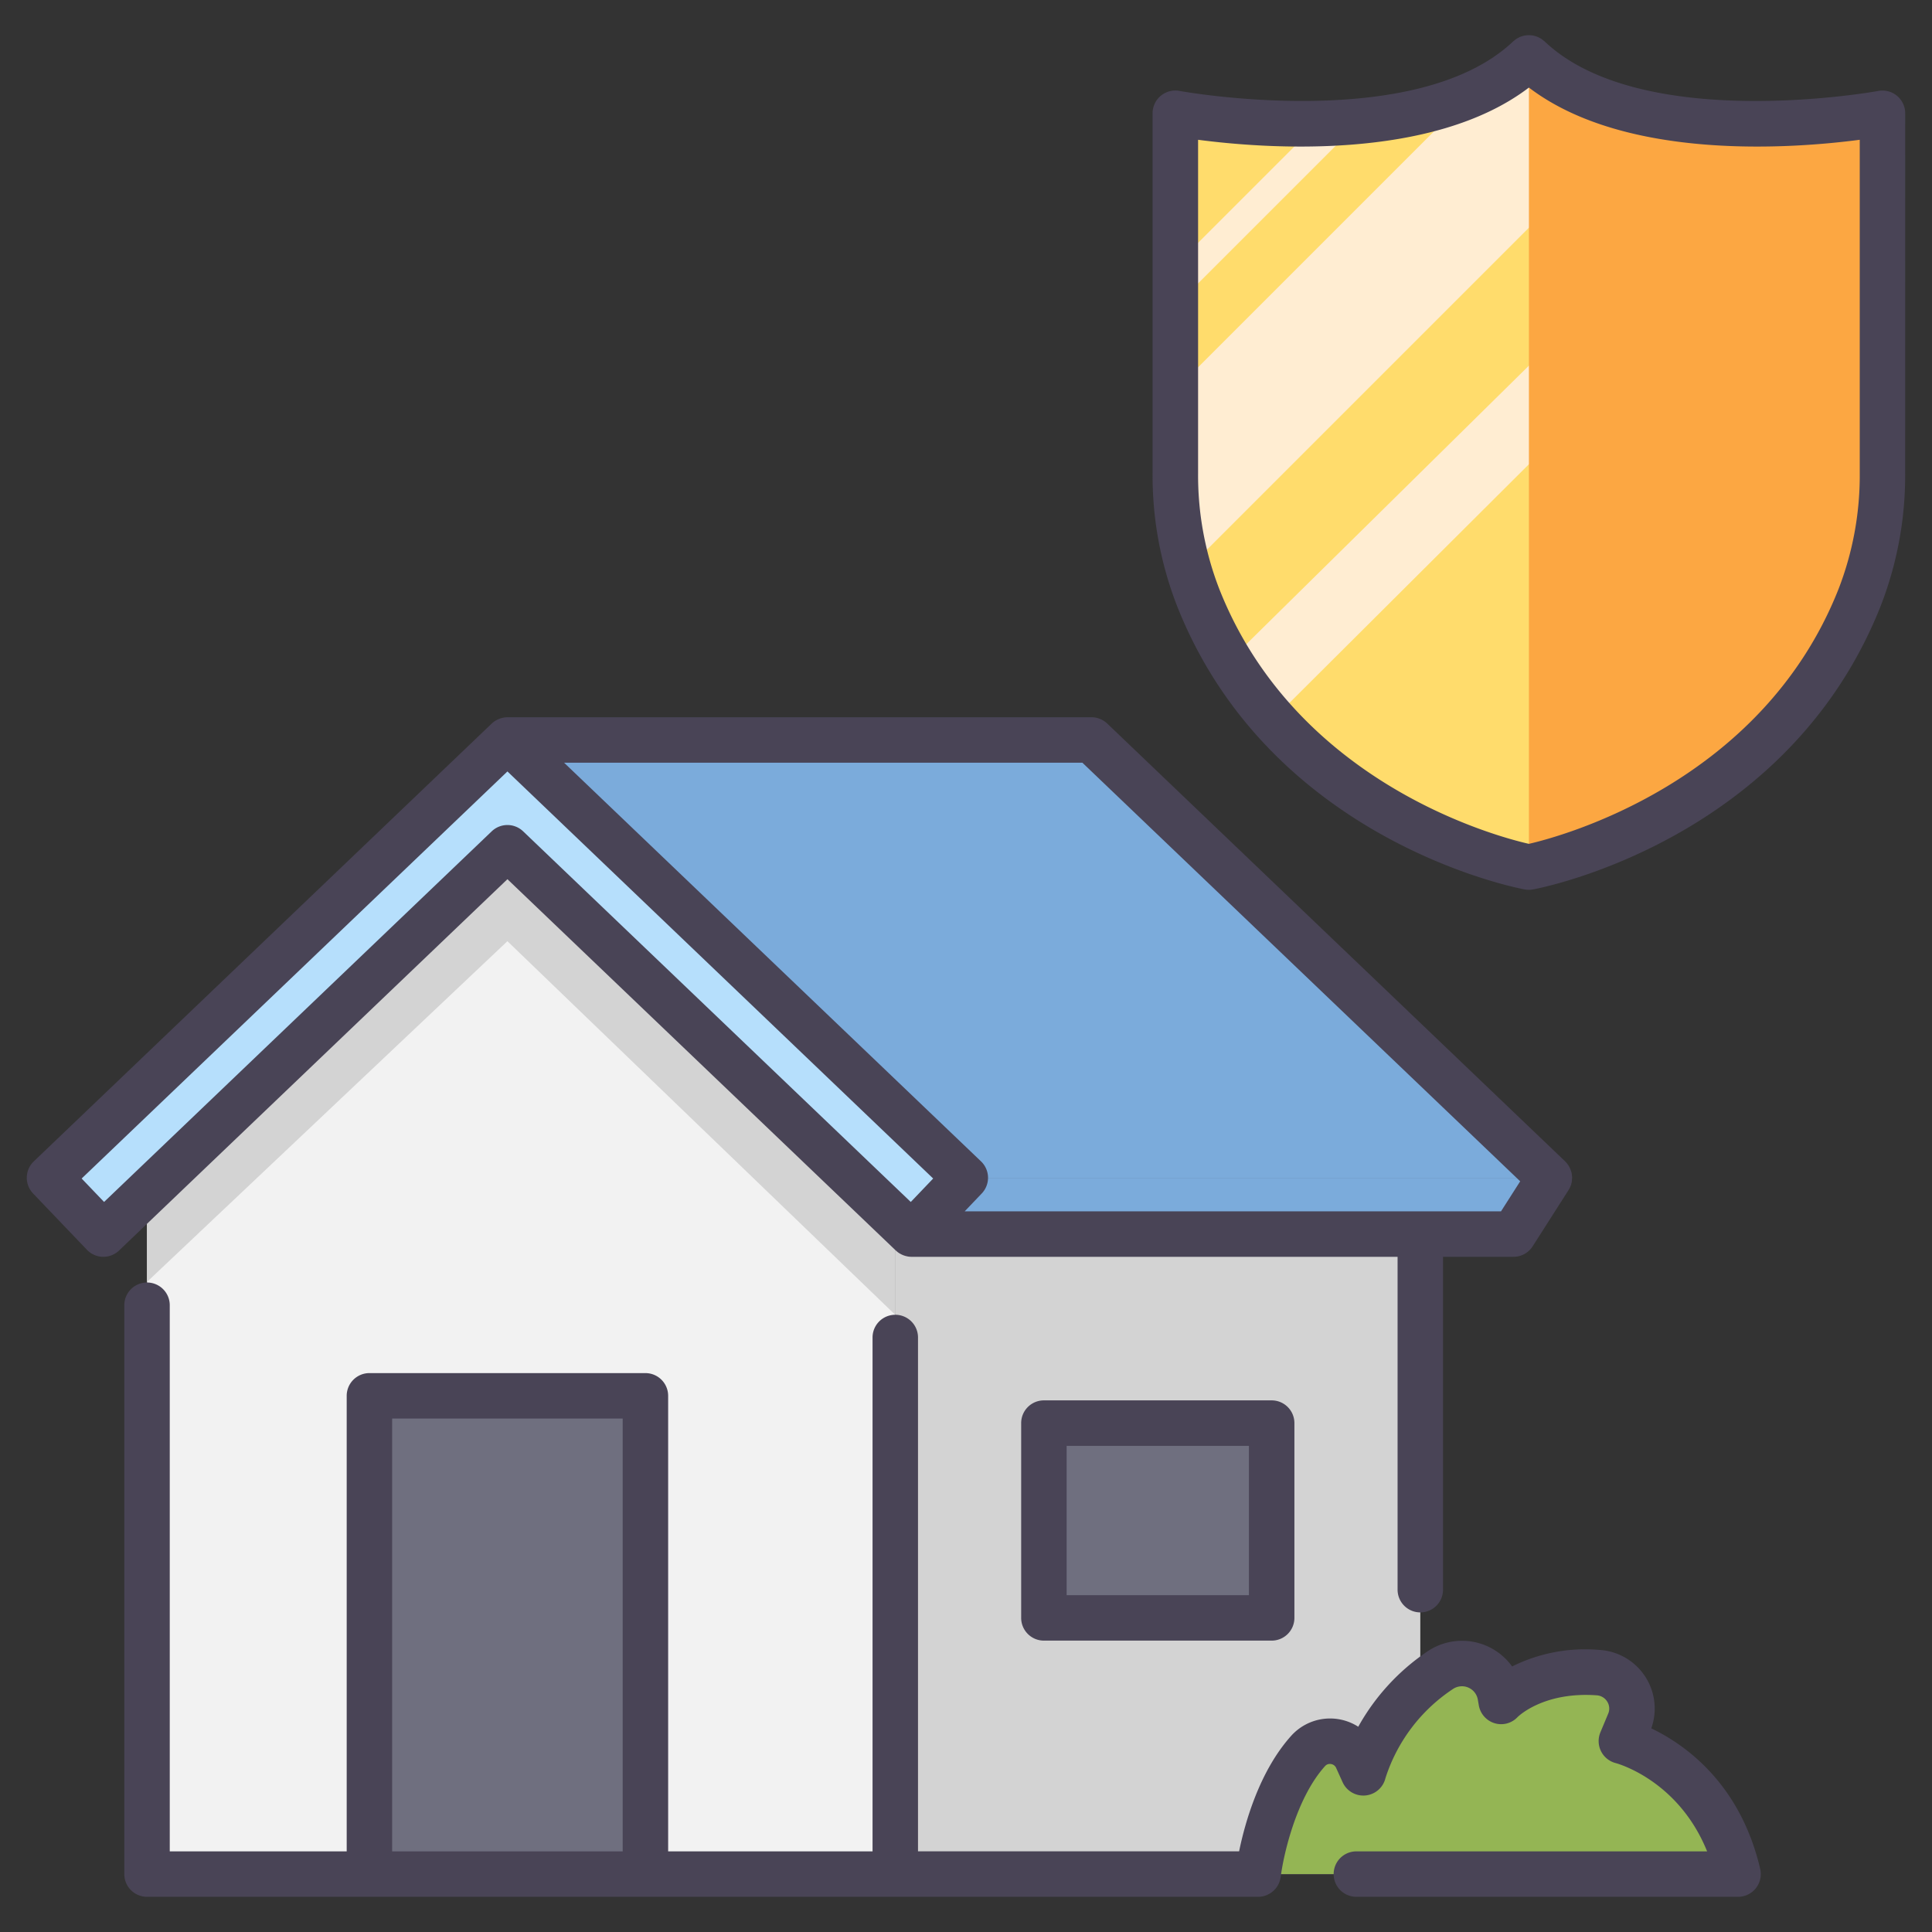
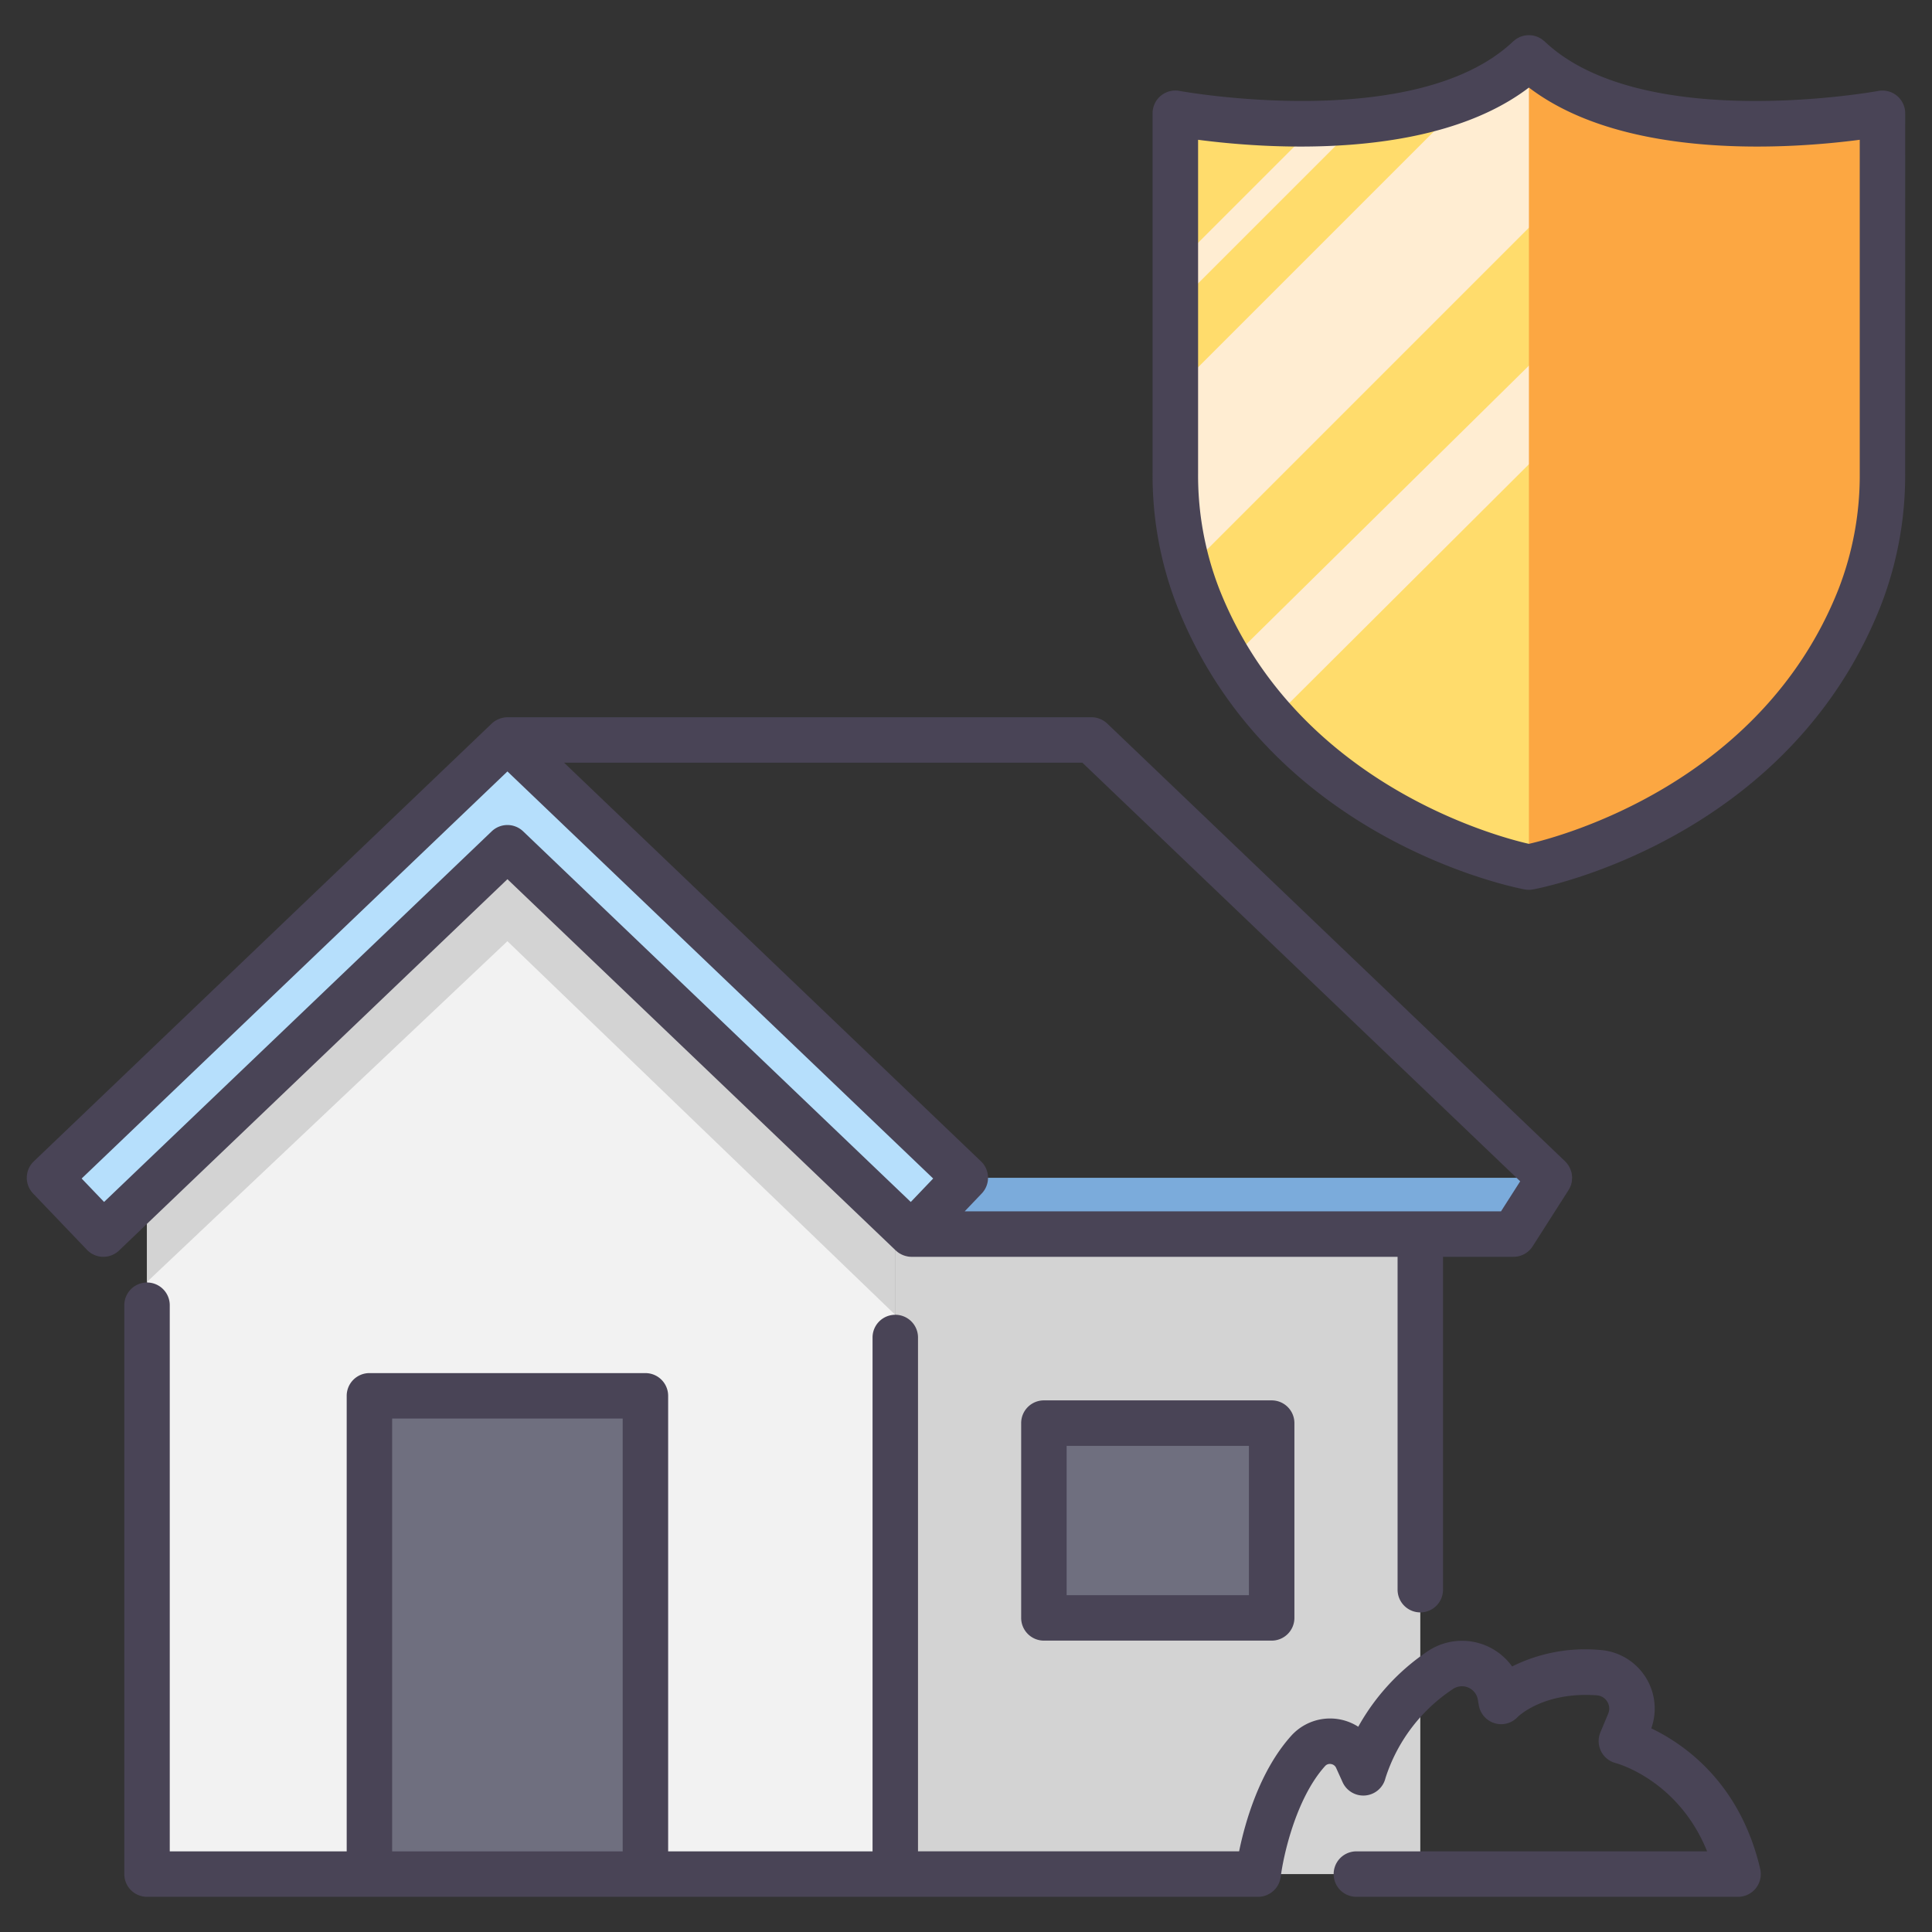
<svg xmlns="http://www.w3.org/2000/svg" id="icons" viewBox="0 0 340 340">
  <rect x="0" y="0" width="340" height="340" fill="#333333" stroke="none" />
  <rect x="157.554" y="213.544" width="92.395" height="116.265" style="fill:#d3d3d3" />
  <polygon points="25.875 205.373 25.875 329.809 157.554 329.809 157.554 209.144 89.298 140.947 25.875 205.373" style="fill:#f2f2f2" />
  <polygon points="266.345 217.178 160.408 217.178 169.88 207.27 272.67 207.27 266.345 217.178" style="fill:#7babdb" />
-   <polygon points="89.298 130.226 169.88 207.27 272.67 207.27 192.088 130.226 89.298 130.226" style="fill:#7babdb" />
-   <path d="M221.419,329.809s1.635-13.74,8.794-21.681a5.189,5.189,0,0,1,8.571,1.353L239.925,312a33.177,33.177,0,0,1,13.523-18.072,6.838,6.838,0,0,1,10.569,4.5l.167.976s5.561-5.875,17.114-5.044a6.341,6.341,0,0,1,5.407,8.762l-1.371,3.28s16.017,4.05,20.527,23.408Z" style="fill:#94b554" />
  <rect x="65.013" y="245.643" width="48.57" height="84.166" style="fill:#6f6f7f" />
  <rect x="183.709" y="250.443" width="40.085" height="34.279" style="fill:#6f6f7f" />
  <polygon points="25.875 225.592 89.298 165.633 157.554 231.395 157.554 209.144 89.298 140.947 25.875 205.373 25.875 225.592" style="fill:#d3d3d3" />
  <polygon points="89.298 130.226 8.715 207.27 18.188 217.178 89.298 149.19 160.408 217.178 169.88 207.27 89.298 130.226" style="fill:#b6dffc" />
  <path d="M269.064,10.182c-18.821,17.869-62.22,9.755-62.22,9.755V83.253a59.515,59.515,0,0,0,4.027,21.915c15.633,39.51,58.193,47.427,58.193,47.427s42.561-7.917,58.194-47.427a59.536,59.536,0,0,0,4.027-21.915V19.937S287.885,28.051,269.064,10.182Z" style="fill:#ffdc6c" />
  <path d="M269.064,10.182a34.591,34.591,0,0,1-10.378,6.609L206.844,68.634V83.253a61.114,61.114,0,0,0,2.282,16.758l80.156-80.156C281.606,18.182,274.362,15.211,269.064,10.182Z" style="fill:#ffedd2" />
  <path d="M216.4,116.252a71.94,71.94,0,0,0,7.648,10.307L325.291,25.666V20.8c-3.349.4-7.874.8-12.988.932Z" style="fill:#ffedd2" />
  <path d="M327.258,105.168a59.536,59.536,0,0,0,4.027-21.915V19.937s-43.4,8.114-62.221-9.755V152.6S311.625,144.678,327.258,105.168Z" style="fill:#fca742" />
  <path d="M206.844,53.874,239.421,21.3c-2.568.247-5.116.386-7.59.444L206.844,46.728Z" style="fill:#ffedd2" />
  <path d="M25.875,225.7a4,4,0,0,0-4,4V329.809a4,4,0,0,0,4,4H221.424a4.034,4.034,0,0,0,.772-.078c.08-.016.154-.046.232-.066a3.989,3.989,0,0,0,.487-.152c.095-.038.183-.089.274-.134a4.072,4.072,0,0,0,.385-.209c.09-.058.172-.124.256-.189a3.854,3.854,0,0,0,.328-.27c.077-.073.147-.151.218-.23a3.866,3.866,0,0,0,.271-.328c.063-.087.12-.178.177-.27a3.739,3.739,0,0,0,.2-.369c.049-.1.092-.207.132-.315a3.923,3.923,0,0,0,.122-.39c.03-.118.056-.236.076-.357.01-.058.03-.112.037-.17.413-3.471,2.618-13.736,7.793-19.476a1.121,1.121,0,0,1,1.044-.366,1.174,1.174,0,0,1,.913.691l1.14,2.519a4.005,4.005,0,0,0,7.534-.721,29.63,29.63,0,0,1,11.872-15.686,2.837,2.837,0,0,1,4.387,1.862l.168.976a4,4,0,0,0,2.766,3.17,3.959,3.959,0,0,0,4.044-1.059c.185-.185,4.634-4.512,13.959-3.843a2.342,2.342,0,0,1,1.838,1.114,2.281,2.281,0,0,1,.166,2.115l-1.371,3.281a4,4,0,0,0,2.71,5.42c.122.031,10.975,2.921,16.07,15.53H238.7a4,4,0,1,0,0,8h67.165a4,4,0,0,0,3.9-4.908c-3.539-15.189-13.417-21.991-19.167-24.74a10.341,10.341,0,0,0-9-13.792,28.885,28.885,0,0,0-15.492,2.9,10.854,10.854,0,0,0-14.886-2.658,38.623,38.623,0,0,0-12.19,13.265,9.2,9.2,0,0,0-11.775,1.57c-5.635,6.25-8.172,15.386-9.193,20.359H161.554V235.378a4,4,0,0,0-8,0v90.431H117.583V245.643a4,4,0,0,0-4-4H65.013a4,4,0,0,0-4,4v80.166H29.875V229.7A4,4,0,0,0,25.875,225.7Zm43.138,23.941h40.57v76.166H69.013Z" style="fill:#494456" />
  <path d="M18.189,221.178a3.986,3.986,0,0,0,2.764-1.109L89.3,154.724l68.346,65.345c.014.014.03.022.045.035a3.882,3.882,0,0,0,.561.438c.048.031.1.054.146.082a4.073,4.073,0,0,0,.486.242c.07.029.14.056.212.081a3.963,3.963,0,0,0,.521.142c.052.01.1.026.156.035a3.949,3.949,0,0,0,.637.054h85.541v58.578a4,4,0,0,0,8,0V221.178h12.4a4,4,0,0,0,3.371-1.848l6.325-9.907,0-.008a4.036,4.036,0,0,0,.351-.694c0-.007.008-.014.011-.022a4.013,4.013,0,0,0,.206-.754,2046.33,2046.33,0,0,1,.056-.769c0-.111-.028-.219-.039-.33a3.975,3.975,0,0,0-.054-.435c-.014-.064-.042-.123-.059-.186a4.828,4.828,0,0,0-.554-1.227c-.025-.035-.059-.065-.085-.1a3.943,3.943,0,0,0-.435-.509l-.008-.01-80.582-77.045a4,4,0,0,0-2.765-1.109H89.3a3.938,3.938,0,0,0-.681.064c-.071.012-.139.032-.208.048a3.937,3.937,0,0,0-.458.131c-.076.028-.151.057-.227.09a4.056,4.056,0,0,0-.441.224c-.057.034-.116.063-.172.1a4.007,4.007,0,0,0-.549.431c-.009.008-.02.014-.029.022L5.95,204.379a4,4,0,0,0-.126,5.656l9.474,9.907A3.985,3.985,0,0,0,18.189,221.178Zm249.34-13.288-3.377,5.288H169.767l3-3.143a4,4,0,0,0-.126-5.656L99.27,134.225h91.213ZM89.3,135.76,164.225,207.4l-3.944,4.126L92.063,146.3a4,4,0,0,0-5.53,0L18.315,211.523,14.37,207.4Z" style="fill:#494456" />
  <path d="M223.794,288.722a4,4,0,0,0,4-4V250.443a4,4,0,0,0-4-4H183.709a4,4,0,0,0-4,4v34.279a4,4,0,0,0,4,4Zm-36.085-34.279h32.085v26.279H187.709Z" style="fill:#494456" />
  <path d="M335.285,19.937a4,4,0,0,0-4.733-3.932c-.414.077-41.625,7.52-58.734-8.724-.074-.071-.16-.121-.238-.185a3.933,3.933,0,0,0-.321-.248,3.765,3.765,0,0,0-.344-.193c-.115-.06-.228-.123-.347-.171a3.8,3.8,0,0,0-.379-.123c-.119-.035-.237-.073-.358-.1s-.264-.036-.4-.048-.244-.025-.366-.025a3.725,3.725,0,0,0-.4.027c-.123.012-.246.022-.368.045s-.254.065-.381.1a3.76,3.76,0,0,0-.359.117,3.853,3.853,0,0,0-.359.177c-.113.06-.227.116-.336.188a3.974,3.974,0,0,0-.322.25c-.079.064-.164.113-.238.184-17.11,16.245-58.321,8.8-58.734,8.724a4,4,0,0,0-4.733,3.932V83.253a63.277,63.277,0,0,0,4.307,23.387c16.26,41.093,59.356,49.547,61.182,49.887h.01a3.96,3.96,0,0,0,.717.067h.009a3.96,3.96,0,0,0,.717-.067h.01c1.826-.34,44.922-8.794,61.182-49.887a63.277,63.277,0,0,0,4.307-23.387Zm-8,63.316a55.318,55.318,0,0,1-3.747,20.444c-13.513,34.153-48.951,43.537-54.478,44.807-5.543-1.26-40.917-10.556-54.469-44.807a55.3,55.3,0,0,1-3.747-20.444V24.6c11.539,1.518,41.149,3.822,58.22-9.191,17.072,13.014,46.683,10.709,58.221,9.19Z" style="fill:#494456" />
</svg>